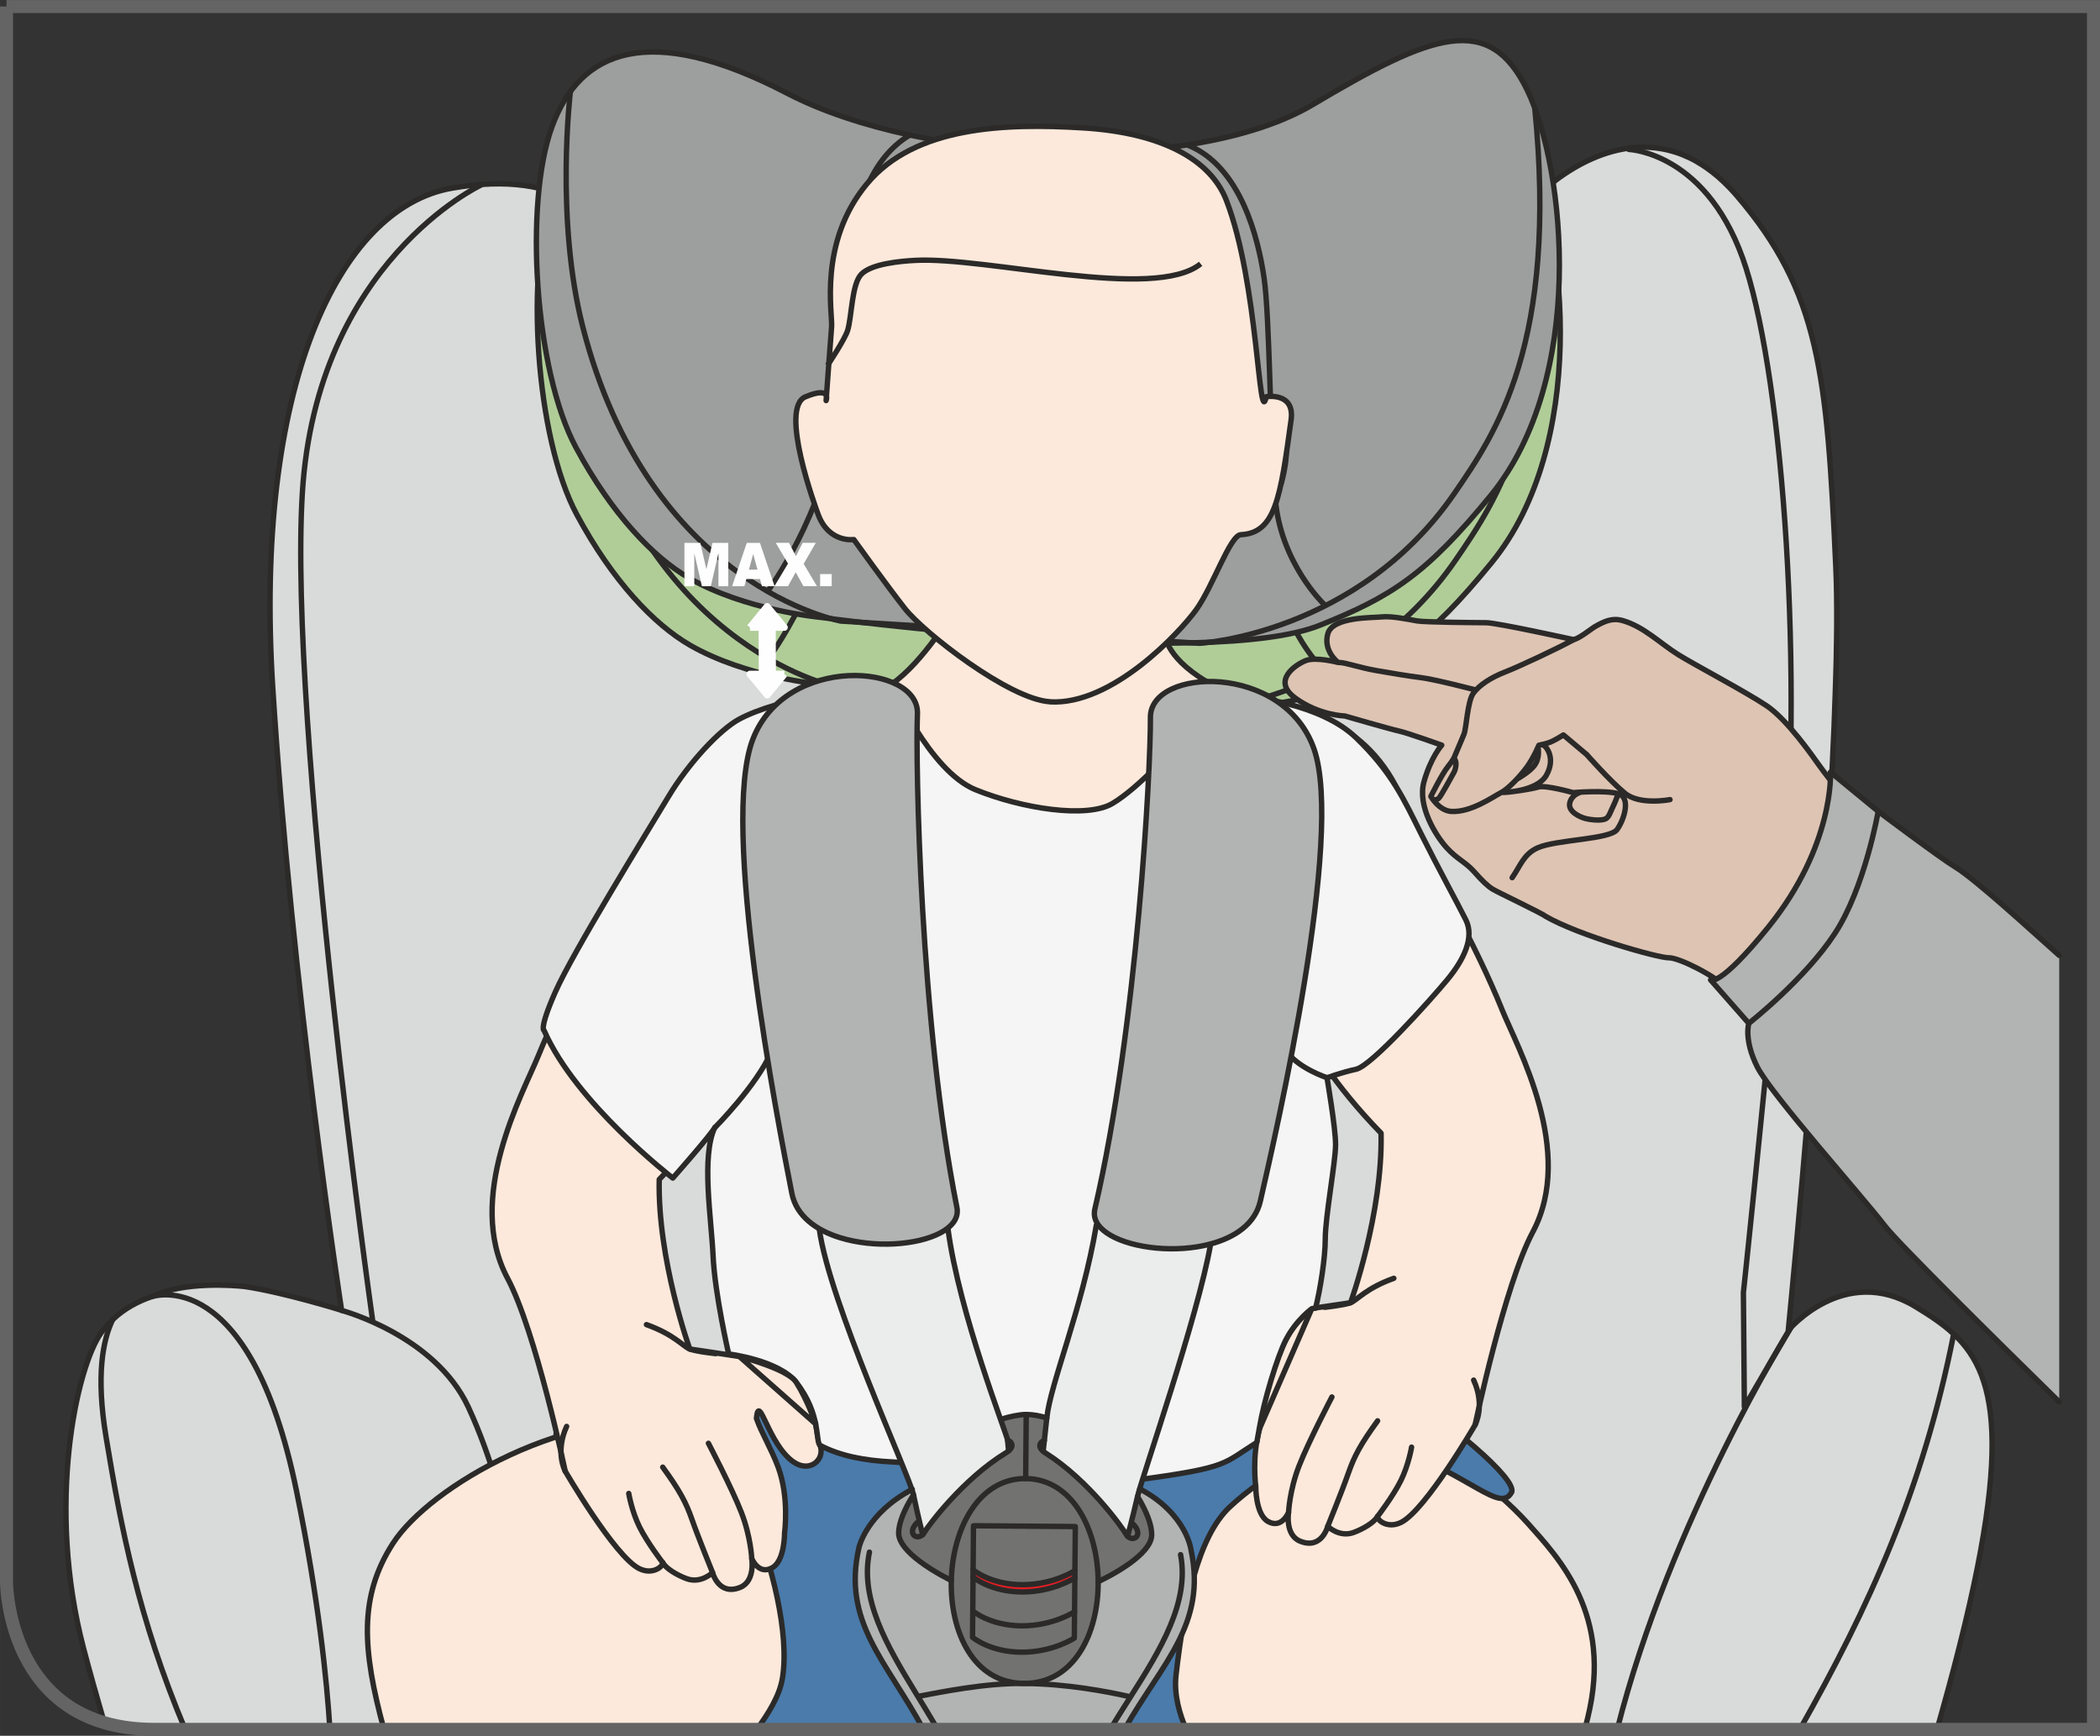
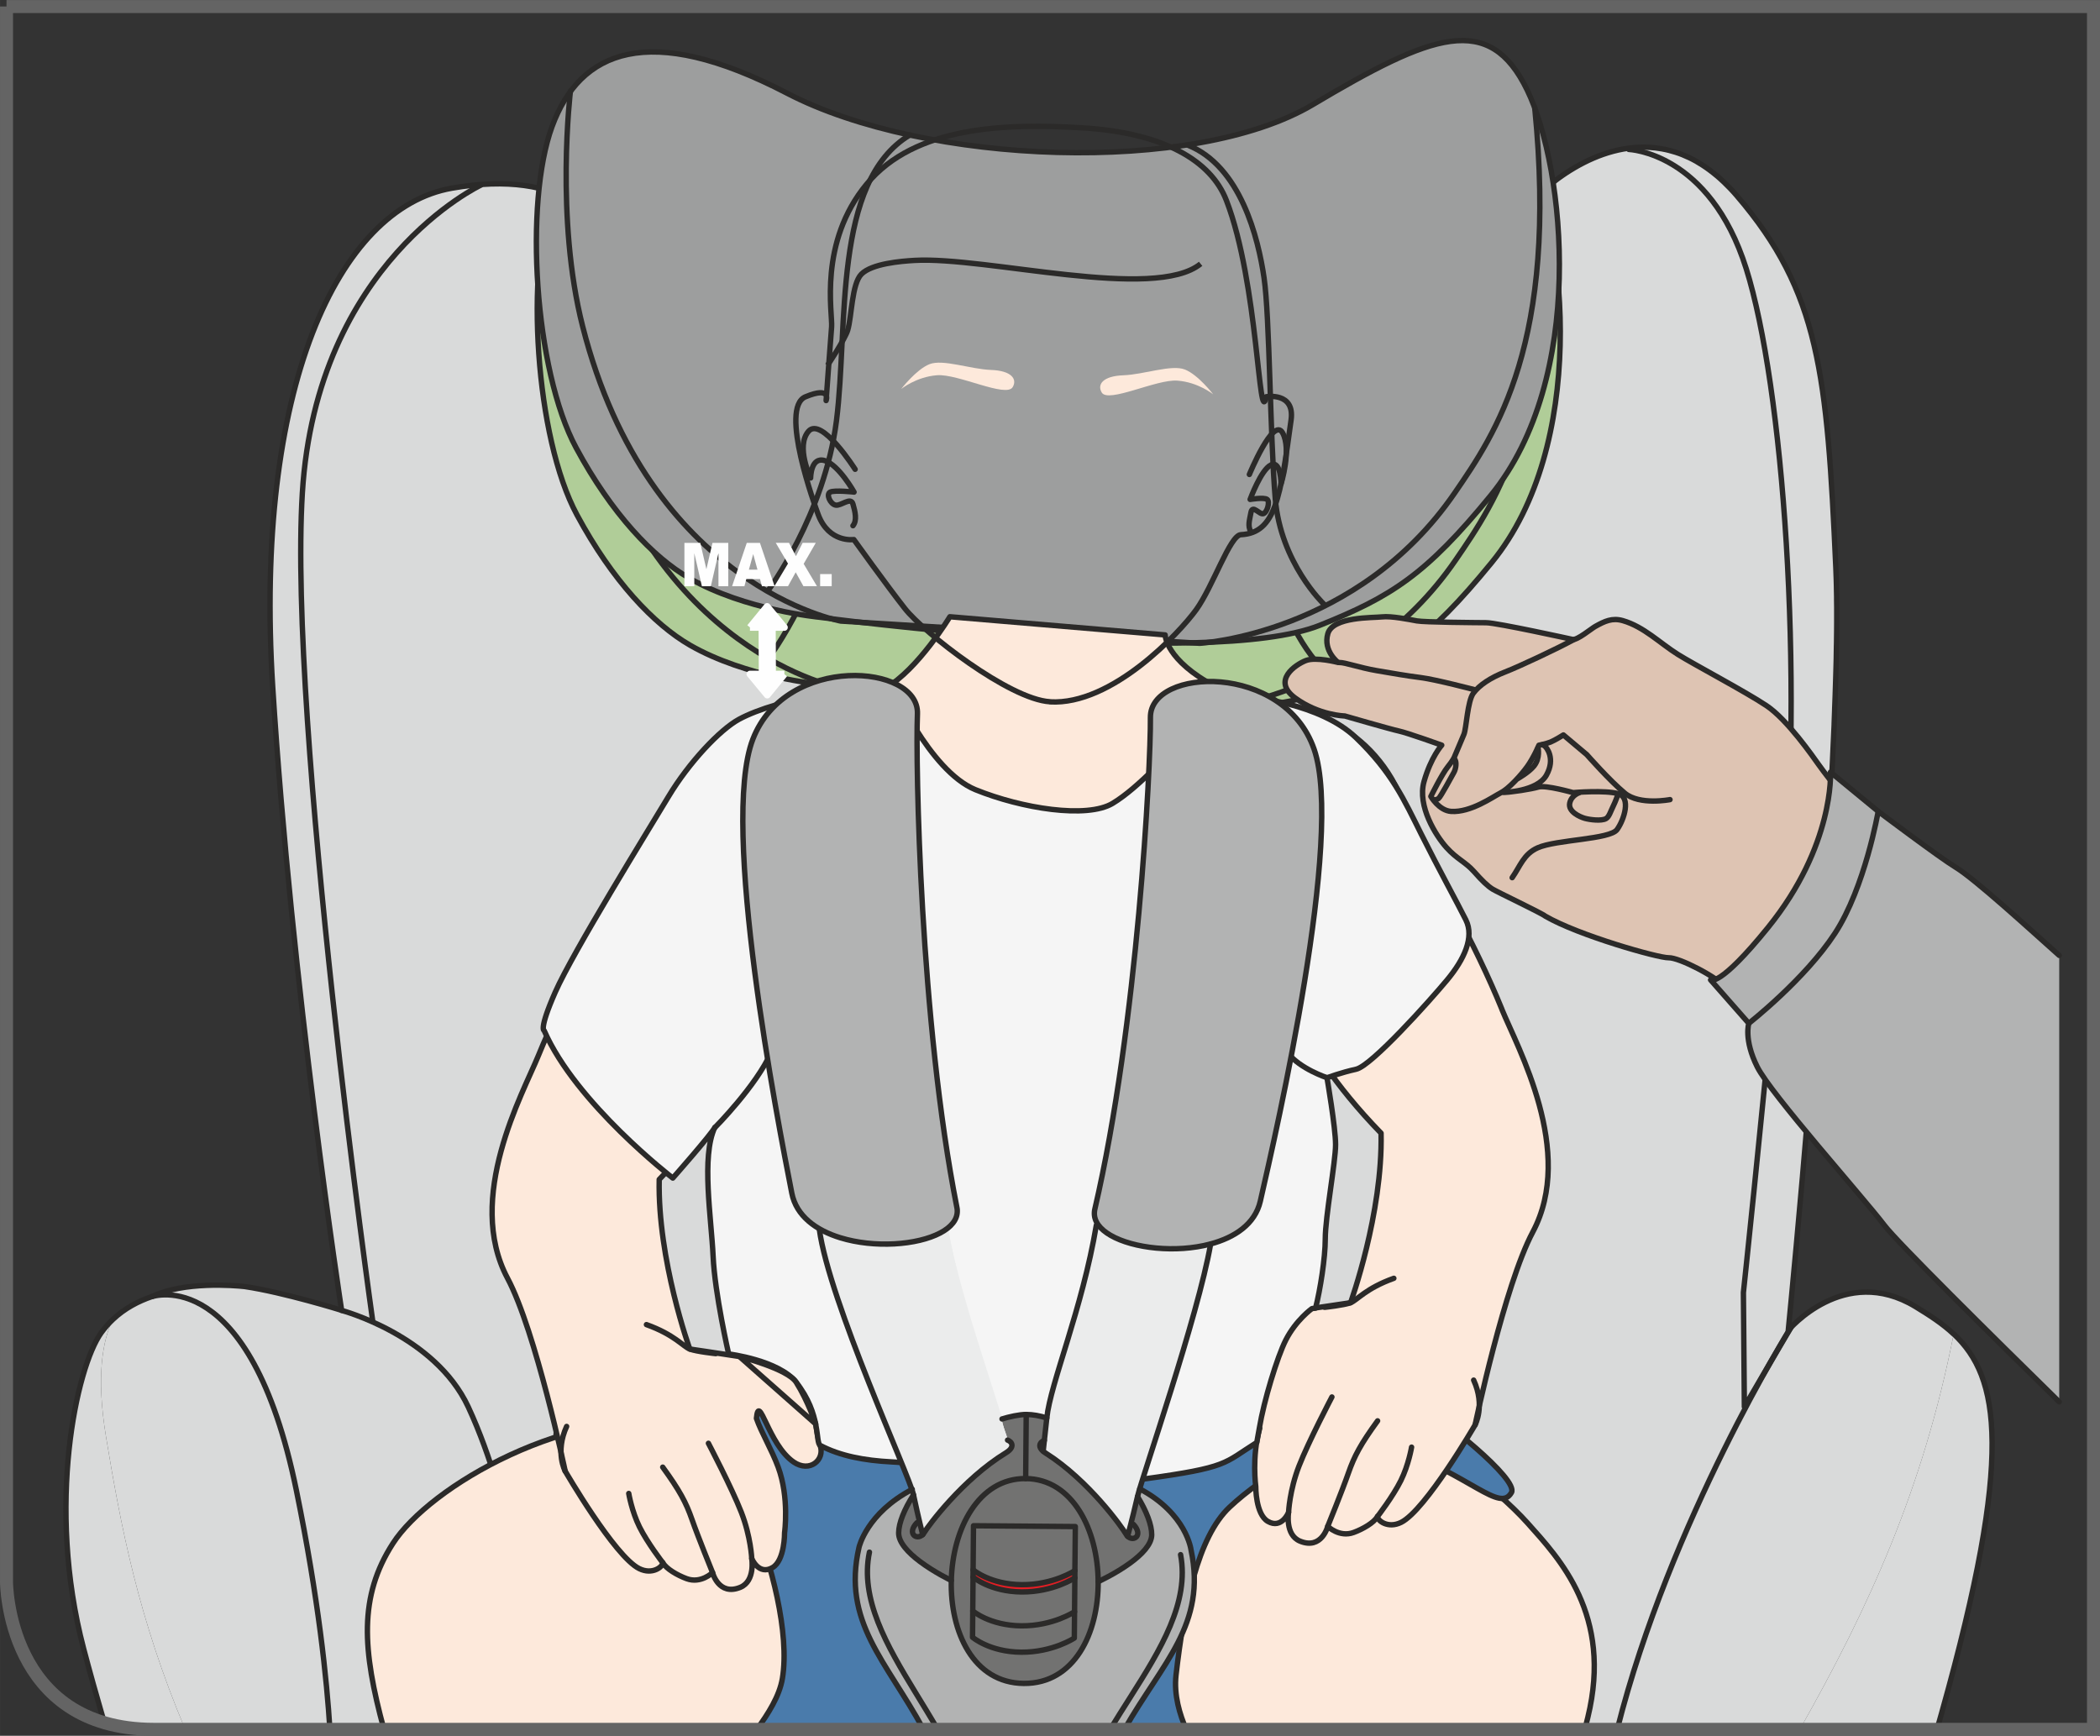
<svg xmlns="http://www.w3.org/2000/svg" xml:space="preserve" width="29.723mm" height="24.572mm" version="1.1" style="shape-rendering:geometricPrecision; text-rendering:geometricPrecision; image-rendering:optimizeQuality; fill-rule:evenodd; clip-rule:evenodd" viewBox="0 0 435.73 360.22">
  <rect x="0" y="0" width="435.73" height="360.22" fill="#333333" stroke="none" />
  <defs>
    <style type="text/css">
   
    .str5 {stroke:#646464;stroke-width:2.7;stroke-miterlimit:4}
    .str1 {stroke:#2B2A29;stroke-width:1.12;stroke-miterlimit:4}
    .str2 {stroke:#FEFEFE;stroke-width:1.42;stroke-linejoin:round;stroke-miterlimit:10}
    .str3 {stroke:#FEFEFE;stroke-width:3.56;stroke-linecap:round;stroke-linejoin:round;stroke-miterlimit:10}
    .str4 {stroke:#2B2A29;stroke-width:1.12;stroke-linecap:round;stroke-linejoin:round;stroke-miterlimit:10}
    .str0 {stroke:#2B2A29;stroke-width:1.12;stroke-linecap:round;stroke-linejoin:round;stroke-miterlimit:4}
    .fil1 {fill:none;fill-rule:nonzero}
    .fil7 {fill:#FEFEFE;fill-rule:nonzero}
    .fil6 {fill:whitesmoke;fill-rule:nonzero}
    .fil10 {fill:#EBECEC;fill-rule:nonzero}
    .fil0 {fill:#D9DADA;fill-rule:nonzero}
    .fil8 {fill:#B2B3B3;fill-rule:nonzero}
    .fil4 {fill:#9D9E9E;fill-rule:nonzero}
    .fil9 {fill:#727271;fill-rule:nonzero}
    .fil2 {fill:#FDE9DB;fill-rule:nonzero}
    .fil11 {fill:#E31E24;fill-rule:nonzero}
    .fil12 {fill:#DEC4B3;fill-rule:nonzero}
    .fil3 {fill:#B0CD98;fill-rule:nonzero}
    .fil5 {fill:#4A7BAB;fill-rule:nonzero}
   
  </style>
  </defs>
  <g id="Слой_x0020_1">
    <path class="fil0" d="M405.38 276.86c9.46,8.9 12.53,24.97 -2.5,78.5l-0.99 3.5 -28.43 0c14.28,-25.23 25.56,-49.83 31.91,-82.01zm-383.77 80.62c-1.57,-5.41 -3.03,-10.62 -4.29,-15.37 -7.79,-29.63 -1.49,-58.32 3.64,-65.5 0.74,-1.04 1.56,-1.96 2.44,-2.79 -2.07,4.25 -3.5,11.63 -1.4,24.36 3.06,18.53 6.68,37.59 16.42,60.68l-6.47 0 0 0c-3.93,0 -7.36,-0.51 -10.35,-1.39z" />
    <path class="fil0" d="M397.42 271.16c2.92,1.77 5.63,3.52 7.95,5.71 -6.35,32.18 -17.63,56.77 -31.91,82l-335.04 0c-9.74,-23.1 -13.36,-42.15 -16.42,-60.68 -2.11,-12.73 -0.67,-20.12 1.4,-24.36 2.43,-2.3 5.3,-3.79 8.13,-4.75 6.63,-3.19 19.19,-2.08 19.19,-2.08l20.14 4.94c0,0 -10.4,-67.58 -14.3,-129.43 -3.9,-61.86 13.52,-99.28 37.17,-103.45 23.65,-4.15 31.71,7.02 36.39,13.52 4.68,6.5 28.33,36.91 86.54,37.16 58.21,0.26 90.18,-34.57 98.24,-44.7 8.05,-10.13 28.32,-24.43 45.48,-4.42 17.16,20.02 18.71,36.91 20.53,77.19 1.82,40.29 -9.87,158.28 -9.87,158.28 0,0 11.56,-13.9 26.38,-4.93z" />
-     <path class="fil1 str0" d="M23.4 273.82c0,0.01 -0.01,0.01 -0.01,0.01 -2.06,4.24 -3.5,11.63 -1.39,24.36 3.06,18.52 6.68,37.58 16.41,60.68m335.05 0c14.28,-25.23 25.56,-49.82 31.91,-82" />
    <path class="fil0" d="M337.95 30.76c7.25,-0.96 15.13,1.34 22.44,9.86 17.15,20.01 18.71,36.91 20.53,77.19 1.73,38.18 -8.68,146.18 -9.77,157.34l-9.19 16.79 -0.2 -23.72c0,0 3.31,-30.99 7.99,-79.92 4.68,-48.92 0.2,-108.37 -7.4,-132.55 -7.6,-24.17 -24.36,-24.76 -24.36,-24.76l-0.02 -0.25z" />
    <path class="fil1 str0" d="M337.97 31.01c0,0 16.76,0.58 24.36,24.76 7.6,24.17 12.09,83.62 7.41,132.55 -4.68,48.92 -8,79.92 -8,79.92l0.2 23.72 9.64 -16.46" />
    <path class="fil0" d="M99.77 38.3l0.01 0.12c0,0 -34.11,15.98 -37.04,63.93 -2.92,47.95 14.62,171.92 14.62,171.92l-6.43 -2.38c-1.38,-9.12 -10.76,-72.25 -14.36,-129.39 -3.9,-61.85 13.52,-99.28 37.17,-103.44 2.14,-0.38 4.15,-0.63 6.04,-0.77z" />
    <path class="fil1 str0" d="M99.77 38.42c0,0 -34.11,15.99 -37.04,63.93 -2.92,47.95 14.62,171.92 14.62,171.92" />
    <path class="fil1 str0" d="M31.53 269.08c0,0 20.3,-7.07 29.98,40.28 4.6,22.51 6.31,39.33 6.94,49.51" />
    <path class="fil1 str0" d="M70.86 271.94c0,0 19.36,5.14 26.29,20.02 4.97,10.67 7.66,22.31 7.66,22.31" />
    <path class="fil2" d="M241.45 358.87c-3.41,-7.02 3.6,-37.42 14.72,-49.51 11.96,-13 19.5,-13.52 29.37,-13 9.88,0.52 24.95,12.47 31.45,19.75 6.5,7.28 17.67,18.97 12.47,40.29l-0.61 2.46 -87.41 0z" />
    <path class="fil1 str0" d="M241.45 358.87c-3.41,-7.02 3.6,-37.42 14.72,-49.51 11.96,-13 19.5,-13.52 29.37,-13 9.88,0.52 24.95,12.47 31.45,19.75 6.5,7.28 17.67,18.97 12.47,40.29l-0.61 2.46" />
    <path class="fil2" d="M170.2 358.87c2.63,-3.98 4.98,-9.55 4.63,-16.5 -0.73,-14.01 -3.9,-43.66 -30.41,-47.29 -26.51,-3.64 -55.36,13.51 -62.89,25.21 -7.12,11.04 -6.36,22.08 -1.87,38.59l90.55 0z" />
    <path class="fil1 str0" d="M170.2 358.87c2.63,-3.98 4.98,-9.55 4.63,-16.5 -0.73,-14.01 -3.9,-43.66 -30.41,-47.29 -26.51,-3.64 -55.36,13.51 -62.89,25.21 -7.12,11.04 -6.36,22.08 -1.87,38.59" />
    <path class="fil1 str0" d="M371.59 275.49c0,0 -25.07,40.04 -36.02,83.38" />
    <path class="fil1 str0" d="M405.38 276.86c-2.32,-2.19 -5.04,-3.93 -7.95,-5.71 -14.81,-8.96 -26.38,4.94 -26.38,4.94 0,0 0.03,-0.33 0.09,-0.94l0 0c0.86,-8.77 7.47,-77.27 9.43,-124.76l0 -0.18c0.04,-0.91 0.07,-1.81 0.1,-2.69 0,-0.13 0.01,-0.26 0.01,-0.4 0.03,-0.81 0.06,-1.61 0.09,-2.4 0.01,-0.2 0.01,-0.39 0.02,-0.58 0.02,-0.74 0.05,-1.47 0.07,-2.19 0.01,-0.21 0.02,-0.43 0.02,-0.64 0.02,-0.69 0.04,-1.38 0.06,-2.06 0.01,-0.24 0.01,-0.48 0.02,-0.71 0.02,-0.65 0.03,-1.28 0.05,-1.91 0,-0.26 0.01,-0.52 0.01,-0.78 0.01,-0.6 0.02,-1.19 0.03,-1.78 0.01,-0.26 0.01,-0.53 0.02,-0.8 0,-0.57 0.02,-1.13 0.02,-1.69 0,-0.27 0.01,-0.54 0.01,-0.81 0,-0.54 0.01,-1.07 0.01,-1.59 0,-0.27 0,-0.55 0,-0.82 0,-0.52 0,-1.02 -0,-1.52 0,-0.26 0,-0.53 0,-0.79 0,-0.5 -0.01,-0.98 -0.02,-1.46 0,-0.25 0,-0.5 -0,-0.75 -0.01,-0.48 -0.02,-0.95 -0.03,-1.41 -0.01,-0.23 -0.01,-0.48 -0.01,-0.7 -0.02,-0.5 -0.03,-0.98 -0.04,-1.47 -0.01,-0.18 -0.01,-0.36 -0.02,-0.53 -0.02,-0.65 -0.05,-1.29 -0.07,-1.91 -1.82,-40.28 -3.38,-57.17 -20.53,-77.19 -0.41,-0.49 -0.83,-0.94 -1.25,-1.39 -0.07,-0.07 -0.14,-0.15 -0.21,-0.22 -0.4,-0.42 -0.8,-0.82 -1.21,-1.21 -0.08,-0.07 -0.15,-0.14 -0.23,-0.21 -0.41,-0.39 -0.83,-0.77 -1.25,-1.12 -0.03,-0.02 -0.06,-0.05 -0.09,-0.07 -0.41,-0.35 -0.84,-0.68 -1.26,-1 -0.04,-0.03 -0.08,-0.06 -0.12,-0.09 -0.42,-0.32 -0.85,-0.62 -1.28,-0.9 -0.06,-0.04 -0.12,-0.08 -0.18,-0.12 -0.43,-0.28 -0.86,-0.54 -1.29,-0.79 -0.04,-0.02 -0.07,-0.04 -0.1,-0.06 -0.9,-0.51 -1.8,-0.94 -2.71,-1.3 -0.04,-0.01 -0.07,-0.03 -0.11,-0.05 -0.44,-0.18 -0.89,-0.34 -1.33,-0.48 -0.03,-0.01 -0.06,-0.02 -0.09,-0.03 -0.92,-0.29 -1.84,-0.53 -2.76,-0.69 -0.01,0 -0.02,-0.01 -0.03,-0.01 -0.45,-0.08 -0.91,-0.15 -1.36,-0.2 -0.02,-0.01 -0.05,-0.01 -0.07,-0.01 -11.95,-1.34 -23.07,7.46 -28.54,14.35 -8.06,10.14 -40.03,44.96 -98.24,44.7 -58.22,-0.26 -81.86,-30.66 -86.54,-37.16 -4.68,-6.51 -12.74,-17.68 -36.39,-13.52 -23.65,4.16 -41.07,41.59 -37.17,103.44 3.9,61.86 14.3,129.43 14.3,129.43 0,0 -11.97,-3.73 -20.14,-4.94 -2.14,-0.23 -12.56,-1.1 -19.19,2.08 -2.83,0.96 -5.7,2.45 -8.13,4.75 -0.87,0.82 -1.69,1.75 -2.44,2.79 -5.13,7.18 -11.43,35.87 -3.64,65.5 1.25,4.75 2.71,9.97 4.29,15.37m380.29 1.39l0.99 -3.5c15.03,-53.53 11.96,-69.61 2.5,-78.5" />
    <path class="fil3" d="M143.17 133.89c-7.46,-4.29 -16.08,-13.34 -23.45,-27.03 -8.67,-16.1 -10.79,-50.84 -5,-66.65 5.79,-15.8 20.07,-21.86 48.77,-6.94 28.69,14.93 84.43,17.05 109.13,2.35 24.71,-14.7 36.59,-19.27 44.48,-2.94 7.89,16.33 12.27,59.76 -7.58,84.05 -13.42,16.43 -20.62,21.01 -35.48,26.96 -22.99,9.21 -103.82,-1.67 -103.82,-1.67 0,0 -15.46,-1.46 -27.05,-8.13z" />
    <path class="fil1 str0" d="M143.17 133.89c-7.46,-4.29 -16.08,-13.34 -23.45,-27.03 -8.67,-16.1 -10.79,-50.84 -5,-66.65 5.79,-15.8 20.07,-21.86 48.77,-6.94 28.69,14.93 84.43,17.05 109.13,2.35 24.71,-14.7 36.59,-19.27 44.48,-2.94 7.89,16.33 12.27,59.76 -7.58,84.05 -13.42,16.43 -20.62,21.01 -35.48,26.96 -22.99,9.21 -103.82,-1.67 -103.82,-1.67 0,0 -15.46,-1.46 -27.05,-8.13" />
    <path class="fil1 str0" d="M118.54 32.83c0,0 -3.2,26.4 2.54,48.87 13.75,53.93 53.56,61.13 53.56,61.13l74.46 4.61c0,0 32.79,-1.9 52.91,-31.19 8.39,-12.23 21.51,-31.07 16.61,-79.97" />
    <path class="fil1 str0" d="M274.84 139.28c0,0 -8.94,-8.5 -10.05,-21.82 -1.11,-13.32 -1.14,-37.71 -2.33,-45.86 -1.18,-8.15 -4.85,-23.22 -15.88,-27.56" />
    <path class="fil1 str0" d="M159.58 136.46c0,0 11.67,-15.67 14.16,-35.22 2.49,-19.55 -0.92,-49.6 15.23,-59.29" />
    <path class="fil4" d="M142.99 119.96c-7.46,-4.29 -16.08,-13.34 -23.45,-27.03 -8.67,-16.1 -10.79,-50.84 -5,-66.65 5.79,-15.8 20.07,-21.87 48.76,-6.94 28.69,14.93 84.43,17.05 109.13,2.35 24.71,-14.7 36.6,-19.27 44.48,-2.94 7.89,16.33 12.27,59.76 -7.58,84.05 -13.42,16.43 -20.62,21.01 -35.48,26.96 -22.99,9.21 -103.82,-1.67 -103.82,-1.67 0,0 -15.46,-1.46 -27.05,-8.13z" />
    <path class="fil1 str0" d="M142.99 119.96c-7.46,-4.29 -16.08,-13.34 -23.45,-27.03 -8.67,-16.1 -10.79,-50.84 -5,-66.65 5.79,-15.8 20.07,-21.87 48.76,-6.94 28.69,14.93 84.43,17.05 109.13,2.35 24.71,-14.7 36.6,-19.27 44.48,-2.94 7.89,16.33 12.27,59.76 -7.58,84.05 -13.42,16.43 -20.62,21.01 -35.48,26.96 -22.99,9.21 -103.82,-1.67 -103.82,-1.67 0,0 -15.46,-1.46 -27.05,-8.13" />
    <path class="fil1 str0" d="M118.36 18.89c0,0 -3.2,26.4 2.54,48.87 13.75,53.93 53.56,61.13 53.56,61.13l74.46 4.61c0,0 32.79,-1.9 52.91,-31.19 8.39,-12.23 21.51,-31.07 16.61,-79.98" />
    <path class="fil1 str0" d="M274.66 125.34c0,0 -8.94,-8.5 -10.05,-21.82 -1.11,-13.32 -1.14,-37.71 -2.33,-45.86 -1.18,-8.15 -4.85,-23.22 -15.88,-27.56" />
    <path class="fil1 str0" d="M159.4 122.52c0,0 11.67,-15.67 14.16,-35.22 2.49,-19.55 -0.91,-49.6 15.23,-59.29" />
    <path class="fil5" d="M246.11 358.87c-1.29,-3.02 -2.58,-7.03 -2.09,-11.3 1.66,-14.33 4.48,-28.56 11.11,-34.8 6.63,-6.24 22.03,-16.67 33.92,-12.38 16.23,5.85 22.14,13.6 24.56,9.36 1.56,-2.73 -14.42,-15.6 -20.66,-19.1 -6.24,-3.51 -11.69,-6.62 -23,-8.97 -21.83,8.97 -83.82,14.42 -116.57,1.56 -17.15,2.34 -24.19,6.42 -33.01,7.66 -5.15,0.72 -4.98,6.94 -4.98,6.94 0,0 6.02,-1.74 15.76,0.6 9.75,2.34 21.05,7.02 24.95,16.37 3.9,9.36 7.8,24.17 6.24,33.52 -0.62,3.69 -2.99,7.38 -5.28,10.53l89.04 0z" />
    <path class="fil1 str0" d="M246.11 358.87c-1.29,-3.02 -2.58,-7.03 -2.09,-11.3 1.66,-14.33 4.48,-28.56 11.11,-34.8 6.63,-6.24 22.03,-16.67 33.92,-12.38 16.23,5.85 22.14,13.6 24.56,9.36 1.56,-2.73 -14.42,-15.6 -20.66,-19.1 -6.24,-3.51 -11.69,-6.62 -23,-8.97 -21.83,8.97 -83.82,14.42 -116.57,1.56 -17.15,2.34 -24.19,6.42 -33.01,7.66 -5.15,0.72 -4.98,6.94 -4.98,6.94 0,0 6.02,-1.74 15.76,0.6 9.75,2.34 21.05,7.02 24.95,16.37 3.9,9.36 7.8,24.17 6.24,33.52 -0.62,3.69 -2.99,7.38 -5.28,10.53" />
    <path class="fil2" d="M280.23 270.35c0,0 -4.04,0.59 -8.02,1.19 3.88,-20.86 4.07,-37.52 2.78,-50.33 2.91,4.21 6.65,8.89 11.57,13.95 0.36,16.73 -6.33,35.18 -6.33,35.18zm-137.11 9.61c0,0 -6.69,-18.46 -6.34,-35.18 5.29,-5.45 9.22,-10.43 12.21,-14.88 -0.53,20.04 2.45,36.39 4.39,51.4 0.01,0.07 0.02,0.15 0.04,0.22 -4.53,-0.71 -10.3,-1.55 -10.3,-1.55zm168.51 -70.52c-5.49,-13.49 -14.25,-29.31 -19.57,-36.57 0.13,-7.72 -5.33,-15.67 -10.71,-19.78 -11.07,-8.45 -18.73,-5.08 -29.14,-10.6 -10.42,-5.52 -10.45,-10.73 -10.45,-10.73l-44.67 -3.77c0,0 -6.58,10.9 -13.34,14.79 -6.76,3.9 -18.67,2.9 -26.11,6.09 -7.44,3.19 -11.32,6.38 -15.09,14.51 -3.77,8.12 -14.23,24.75 -14.23,24.75l0.38 0.44c-5.23,7.23 -11.7,17.49 -16.98,30.47 -3.22,7.9 -15.3,29.52 -6.41,46.23 5.87,11.03 11.96,40.02 11.96,40.02 0,0 10.26,17.7 15.35,20.23 2.77,1.38 4.94,-0.42 4.91,-1.22 0.69,1.26 3.03,2.61 4.93,3.31 2.99,1.11 5.39,-1.26 5.39,-1.26 0,0 1.24,4.9 5.74,3.07 3.17,-1.29 2.39,-5.99 2.39,-5.99 0,0 1.42,3.55 4.3,1.89 2.58,-1.49 2.51,-7.24 2.51,-7.24 0,0 1.02,-7.26 -1.33,-13.62 -1.38,-3.72 -3.49,-7.16 -4.51,-10.11 0.53,-5.57 2.43,5.42 7.71,9.05 3.36,2.31 6.54,-0.46 5.52,-3.41 -0.48,-1.4 -0.69,-2.95 -0.93,-4.48 24.97,11.34 72.5,16.37 92.13,0.89 -1.69,5.93 -0.82,12.08 -0.82,12.08 0,0 -0.06,5.76 2.51,7.25 2.88,1.66 4.3,-1.89 4.3,-1.89 0,0 -0.79,4.7 2.38,5.99 4.49,1.84 5.74,-3.07 5.74,-3.07 0,0 2.41,2.37 5.39,1.26 1.9,-0.7 4.24,-2.04 4.93,-3.31 -0.04,0.8 2.14,2.6 4.91,1.22 5.08,-2.53 15.35,-20.23 15.35,-20.23 0,0 6.09,-28.98 11.96,-40.01 8.9,-16.72 -3.19,-38.34 -6.41,-46.24z" />
    <path class="fil1 str0" d="M280.23 270.35c0,0 -4.04,0.59 -8.02,1.19 3.88,-20.86 4.07,-37.52 2.78,-50.33 2.91,4.21 6.65,8.89 11.57,13.95 0.36,16.73 -6.33,35.18 -6.33,35.18m-137.11 9.61c0,0 -6.69,-18.46 -6.34,-35.18 5.29,-5.45 9.22,-10.43 12.21,-14.88 -0.53,20.04 2.45,36.39 4.39,51.4 0.01,0.07 0.02,0.15 0.04,0.22 -4.53,-0.71 -10.3,-1.55 -10.3,-1.55m168.51 -70.52c-5.49,-13.49 -14.25,-29.31 -19.57,-36.57 0.13,-7.72 -5.33,-15.67 -10.71,-19.78 -11.07,-8.45 -18.73,-5.08 -29.14,-10.6 -10.42,-5.52 -10.45,-10.73 -10.45,-10.73l-44.67 -3.77c0,0 -6.58,10.9 -13.34,14.79 -6.76,3.9 -18.67,2.9 -26.11,6.09 -7.44,3.19 -11.32,6.38 -15.09,14.51 -3.77,8.12 -14.23,24.75 -14.23,24.75l0.38 0.44c-5.23,7.23 -11.7,17.49 -16.98,30.47 -3.22,7.9 -15.3,29.52 -6.41,46.23 5.87,11.03 11.96,40.02 11.96,40.02 0,0 10.26,17.7 15.35,20.23 2.77,1.38 4.94,-0.42 4.91,-1.22 0.69,1.26 3.03,2.61 4.93,3.31 2.99,1.11 5.39,-1.26 5.39,-1.26 0,0 1.24,4.9 5.74,3.07 3.17,-1.29 2.39,-5.99 2.39,-5.99 0,0 1.42,3.55 4.3,1.89 2.58,-1.49 2.51,-7.24 2.51,-7.24 0,0 1.02,-7.26 -1.33,-13.62 -1.38,-3.72 -3.49,-7.16 -4.51,-10.11 0.53,-5.57 2.43,5.42 7.71,9.05 3.36,2.31 6.54,-0.46 5.52,-3.41 -0.48,-1.4 -0.69,-2.95 -0.93,-4.48 24.97,11.34 72.5,16.37 92.13,0.89 -1.69,5.93 -0.82,12.08 -0.82,12.08 0,0 -0.06,5.76 2.51,7.25 2.88,1.66 4.3,-1.89 4.3,-1.89 0,0 -0.79,4.7 2.38,5.99 4.49,1.84 5.74,-3.07 5.74,-3.07 0,0 2.41,2.37 5.39,1.26 1.9,-0.7 4.24,-2.04 4.93,-3.31 -0.04,0.8 2.14,2.6 4.91,1.22 5.08,-2.53 15.35,-20.23 15.35,-20.23 0,0 6.09,-28.98 11.96,-40.01 8.9,-16.72 -3.19,-38.34 -6.41,-46.24" />
    <path class="fil1 str0" d="M274.85 271.3c0,0 4.01,-0.43 5.37,-0.95 1.37,-0.53 3.19,-3 8.99,-5.07" />
    <path class="fil1 str0" d="M267.37 313.83c0,0 0.19,-4.52 2.16,-9.59 1.98,-5.08 6.83,-14.33 6.83,-14.33" />
    <path class="fil1 str0" d="M275.49 316.76c0,0 3.03,-7.45 4.28,-11.04 1.25,-3.58 2.55,-6.01 6.07,-10.86" />
    <path class="fil1 str0" d="M285.82 314.71c0,0 3.2,-4.14 4.84,-7.44 1.63,-3.3 2.23,-6.95 2.23,-6.95" />
    <path class="fil1 str0" d="M306.07 295.69c0,0 2.15,-3.93 -0.3,-9.28" />
    <path class="fil2" d="M261.38 296.4c0.54,-5.6 3.61,-14.83 5.41,-18.35 2.13,-4.15 5.41,-6.51 5.41,-6.51l-10.82 24.85z" />
-     <path class="fil1 str0" d="M261.38 296.4c0.54,-5.6 3.61,-14.83 5.41,-18.35 2.13,-4.15 5.41,-6.51 5.41,-6.51l-10.82 24.85" />
    <path class="fil1 str0" d="M148.49 280.91c0,0 -4.01,-0.42 -5.37,-0.95 -1.37,-0.53 -3.19,-2.99 -8.99,-5.07" />
    <path class="fil1 str0" d="M155.98 323.44c0,0 -0.19,-4.52 -2.16,-9.59 -1.98,-5.08 -6.83,-14.33 -6.83,-14.33" />
    <path class="fil1 str0" d="M147.86 326.37c0,0 -3.03,-7.45 -4.28,-11.04 -1.25,-3.58 -2.56,-6.01 -6.07,-10.86" />
    <path class="fil1 str0" d="M137.53 324.32c0,0 -3.2,-4.14 -4.84,-7.44 -1.63,-3.3 -2.23,-6.95 -2.23,-6.95" />
    <path class="fil1 str0" d="M117.27 305.3c0,0 -2.15,-3.94 0.3,-9.28" />
    <path class="fil0" d="M220.22 358.87c-0.23,-1.57 -0.38,-2.67 -0.38,-2.67l-19.42 -0.98c0,0 -0.27,1.69 -0.64,3.66l20.44 0z" />
-     <path class="fil1 str0" d="M220.22 358.87c-0.23,-1.57 -0.38,-2.67 -0.38,-2.67l-19.42 -0.98c0,0 -0.27,1.69 -0.64,3.66" />
    <path class="fil6" d="M304.16 190.92c-1.78,-3.56 -5.69,-10.67 -9.25,-17.79 -3.56,-7.12 -6.05,-12.81 -13.55,-20.04 -7.5,-7.22 -22.03,-8.43 -22.03,-8.43l-7.12 -2.16c0,0 -2.49,5.36 -5.69,9.28 -3.2,3.92 -10.32,11.74 -15.66,14.94 -5.34,3.21 -18.86,1.07 -28.47,-2.84 -9.6,-3.92 -17.43,-22.06 -17.43,-22.06 0,0 -7.83,1.78 -14.23,2.49 -6.4,0.71 -13.52,2.84 -17.43,4.98 -3.92,2.14 -10.32,8.9 -14.59,16.01 -4.27,7.12 -19.8,32.22 -23.49,40.57 -3.48,7.89 -2.31,8.01 -2.31,8.01 6.58,15.12 26.69,30.6 26.69,30.6 0,0 8.01,-9.08 8.71,-10.5 -2.84,6.05 -0.71,18.86 -0.35,26.69 0.35,7.83 3.23,20.31 3.23,20.31 0,0 10.41,1.29 14.01,5.89 5.28,6.71 3.93,12.54 5,13.1 4.13,2.17 9.11,3.12 14.76,3.41 7.12,0.35 8.89,1.78 13.88,6.05 4.98,4.27 20.28,0 38.43,-2.49 17.79,-2.44 16.51,-3.21 23.5,-7.59l0.55 -3.07c0.91,-5.5 3.68,-14.68 5.48,-18.21 2.12,-4.15 5.41,-6.5 5.41,-6.5l0.76 -0.11c0.97,-3.82 2.01,-10.38 2.01,-14.34 0,-4.62 2.14,-16.01 2.14,-19.57 0,-3.56 -1.78,-13.88 -1.78,-13.88 0,0 2.84,-1.07 6.05,-1.78 3.2,-0.71 15.3,-14.23 18.86,-18.51 3.56,-4.27 5.69,-8.89 3.91,-12.45z" />
    <path class="fil1 str0" d="M304.16 190.92c-1.78,-3.56 -5.69,-10.67 -9.25,-17.79 -3.56,-7.12 -6.05,-12.81 -13.55,-20.04 -7.5,-7.22 -22.03,-8.43 -22.03,-8.43l-7.12 -2.16c0,0 -2.49,5.36 -5.69,9.28 -3.2,3.92 -10.32,11.74 -15.66,14.94 -5.34,3.21 -18.86,1.07 -28.47,-2.84 -9.6,-3.92 -17.43,-22.06 -17.43,-22.06 0,0 -7.83,1.78 -14.23,2.49 -6.4,0.71 -13.52,2.84 -17.43,4.98 -3.92,2.14 -10.32,8.9 -14.59,16.01 -4.27,7.12 -19.8,32.22 -23.49,40.57 -3.48,7.89 -2.31,8.01 -2.31,8.01 6.58,15.12 26.69,30.6 26.69,30.6 0,0 8.01,-9.08 8.71,-10.5 -2.84,6.05 -0.71,18.86 -0.35,26.69 0.35,7.83 3.23,20.31 3.23,20.31 0,0 10.41,1.29 14.01,5.89 5.28,6.71 3.93,12.54 5,13.1 4.13,2.17 9.11,3.12 14.76,3.41 7.12,0.35 8.89,1.78 13.88,6.05 4.98,4.27 20.28,0 38.43,-2.49 17.79,-2.44 16.51,-3.21 23.5,-7.59l0.55 -3.07c0.91,-5.5 3.68,-14.68 5.48,-18.21 2.12,-4.15 5.41,-6.5 5.41,-6.5l0.76 -0.11c0.97,-3.82 2.01,-10.38 2.01,-14.34 0,-4.62 2.14,-16.01 2.14,-19.57 0,-3.56 -1.78,-13.88 -1.78,-13.88 0,0 2.84,-1.07 6.05,-1.78 3.2,-0.71 15.3,-14.23 18.86,-18.51 3.56,-4.27 5.69,-8.89 3.91,-12.45" />
    <path class="fil2" d="M153.42 281.51c0,0 10.01,2.54 11.78,5.34 2.45,3.89 4.05,8.66 4.05,8.66l-15.83 -14z" />
    <path class="fil1 str0" d="M153.42 281.51c0,0 10.01,2.54 11.78,5.34 2.45,3.89 4.05,8.66 4.05,8.66l-15.83 -14" />
    <path class="fil1 str0" d="M148.37 233.96c0,0 8.53,-8.58 11.67,-15.64" />
    <path class="fil1 str0" d="M275.34 223.65c0,0 -5.55,-1.81 -8.14,-5.13 -2.59,-3.31 -4.77,-7.52 -4.77,-9.7" />
    <path class="fil1 str0" d="M177.43 97.39c0,0 -6.98,-11.03 -9.68,-7.88 -2.7,3.15 0.45,9.68 0.45,9.68 0,0 0,-4.5 2.93,-3.6 2.93,0.9 6.08,6.53 6.08,6.53 0,0 -4.05,-0.45 -4.95,0 -0.9,0.45 0,2.48 1.12,2.7 1.13,0.23 3.15,-1.8 3.6,-0.22 0.45,1.57 0.9,3.38 0,4.5" />
    <path class="fil1 str0" d="M259.23 98.46c0,0 4.97,-12.09 6.89,-8.64 1.93,3.46 -0.32,10.61 -0.32,10.61 0,0 0,-4.94 -2.08,-3.95 -2.08,0.99 -4.33,7.16 -4.33,7.16 0,0 2.89,-0.49 3.53,0 0.64,0.5 0,2.72 -0.8,2.96 -0.8,0.25 -2.24,-1.98 -2.56,-0.25 -0.32,1.73 -0.69,2.73 -0.05,3.96" />
-     <path class="fil2" d="M217.86 145.63c-8.43,-0.49 -26.19,-14.34 -30.11,-19.35 -3.79,-4.83 -10.59,-14.31 -10.59,-14.31 0,0 -5.15,0.77 -7.38,-5.15 -0.63,-1.67 -8.14,-22.19 -2.66,-24.47 5.48,-2.28 4.29,0.78 4.29,0.78 0,0 0.91,-12.55 1.14,-15.29 0.23,-2.74 -2.8,-17.49 7.3,-29.66 10.02,-12.09 28.95,-12.6 44.73,-11.65 16.75,1 26.69,6.76 29.89,15.07 6.65,17.21 6.67,47.82 8.27,40.73 0,0 5.95,-1.03 5.15,4.81 -2.2,16 -3.21,23.47 -10.42,23.82 -2.25,0.1 -5.78,10.73 -9.27,15.57 -3.42,4.74 -17.47,19.87 -30.34,19.12z" />
+     <path class="fil2" d="M217.86 145.63z" />
    <path class="fil1 str0" d="M217.86 145.63c-8.43,-0.49 -26.19,-14.34 -30.11,-19.35 -3.79,-4.83 -10.59,-14.31 -10.59,-14.31 0,0 -5.15,0.77 -7.38,-5.15 -0.63,-1.67 -8.14,-22.19 -2.66,-24.47 5.48,-2.28 4.29,0.78 4.29,0.78 0,0 0.91,-12.55 1.14,-15.29 0.23,-2.74 -2.8,-17.49 7.3,-29.66 10.02,-12.09 28.95,-12.6 44.73,-11.65 16.75,1 26.69,6.76 29.89,15.07 6.65,17.21 6.67,47.82 8.27,40.73 0,0 5.95,-1.03 5.15,4.81 -2.2,16 -3.21,23.47 -10.42,23.82 -2.25,0.1 -5.78,10.73 -9.27,15.57 -3.42,4.74 -17.47,19.87 -30.34,19.12" />
    <path class="fil2" d="M228.59 81.44c-0.97,-1.66 0.24,-3.41 4.52,-3.56 4.28,-0.16 9.98,-2.3 12.76,-1.19 2.77,1.11 5.86,5.15 5.86,5.15 0,0 -3.09,-2.53 -7.45,-2.85 -4.36,-0.32 -14.34,4.75 -15.69,2.46z" />
    <path class="fil2" d="M210.13 80.33c0.97,-1.66 -0.24,-3.41 -4.52,-3.56 -4.28,-0.16 -9.98,-2.3 -12.76,-1.19 -2.77,1.11 -5.86,5.15 -5.86,5.15 0,0 3.09,-2.53 7.45,-2.86 4.35,-0.32 14.34,4.75 15.69,2.46z" />
    <path class="fil1 str1" d="M249.12 54.75c-9.59,7.82 -44.54,-1.56 -59.36,-0.71 -2.84,0.16 -8.83,0.66 -11.02,2.84 -2.02,2.02 -1.99,8.77 -2.85,11.64 -0.56,1.89 -4.18,7.29 -4.18,7.29" />
    <polygon class="fil7" points="155.61,130.2 159.17,125.86 162.75,130.2 " />
    <polyline class="fil1 str2" points="155.61,130.2 159.17,125.86 162.75,130.2 155.61,130.2 " />
    <polygon class="fil7" points="162.75,139.9 159.2,144.24 155.61,139.9 " />
    <polyline class="fil1 str2" points="162.75,139.9 159.2,144.24 155.61,139.9 162.75,139.9 " />
    <line class="fil1" x1="159.23" y1="141.82" x2="159.17" y2="129.28" />
    <line class="fil1 str3" x1="159.23" y1="141.82" x2="159.17" y2="129.28" />
    <path class="fil7" d="M142.01 112.66l3.29 0 1.27 5.47 1.26 -5.47 3.28 0 0 9 -2.04 0 0 -6.86 -1.58 6.86 -1.85 0 -1.58 -6.86 0 6.86 -2.05 0 0 -9zm15.69 7.51l-2.85 0 -0.39 1.49 -2.56 0 3.05 -9 2.73 0 3.04 9 -2.62 0 -0.4 -1.49zm-0.53 -1.95l-0.89 -3.24 -0.89 3.24 1.78 0zm3.78 -5.57l2.76 0 1.44 2.77 1.39 -2.77 2.73 0 -2.52 4.36 2.76 4.64 -2.81 0 -1.6 -2.89 -1.6 2.89 -2.8 0 2.8 -4.69 -2.54 -4.31zm9.22 6.49l2.4 0 0 2.51 -2.4 0 0 -2.51z" />
    <path class="fil8" d="M178.25 321.1c-3.57,15.52 5.66,23.57 13.35,37.77l41.73 0c7.89,-13.87 17.08,-21.77 13.8,-37.22 0,0 -2.7,-17.14 -33.55,-17.39 -30.85,-0.24 -35.32,16.84 -35.32,16.84z" />
    <path class="fil8" d="M272.67 155.47c6.25,18.05 -7.79,79.25 -11.12,93.82 -1.08,4.71 -5.26,7.54 -10.35,8.88 -7.07,1.88 -15.89,0.93 -20.62,-1.81 -2.19,-1.27 -3.48,-2.92 -3.34,-4.83 0.02,-0.2 0.04,-0.4 0.09,-0.61 8.86,-38.19 11.57,-91.68 11.49,-102.04 -0.07,-10.35 27.59,-11.46 33.85,6.59z" />
    <path class="fil9" d="M223.11 316.8l-0.08 9.16c0,0 -4.49,2.96 -11.03,2.91 -6.55,-0.05 -10.1,-3.08 -10.1,-3.08l0.08 -9.15 21.13 0.16z" />
    <path class="fil10" d="M227.48 254.26c-2.96,17.54 -9.51,32.69 -10.28,40.01 -0.21,1.97 -0.38,3.52 -0.5,4.65 -0.92,0.32 -1.65,1.4 0.27,2.63 8.97,5.68 15.88,15.44 16.68,16.81 0.1,0.18 0.21,0.33 0.32,0.44 0.07,-0.24 0.88,-3.13 2.06,-8.22 0.93,-4.01 3.6,-9.22 4.8,-15.76 3.38,-9.61 7.71,-21.75 10.3,-36.65 -15.28,1.6 -17.59,0.71 -23.64,-3.92z" />
    <path class="fil9" d="M216.69 298.92c-0.91,0.32 -1.64,1.41 0.27,2.63 8.97,5.68 15.88,15.44 16.67,16.81 0.1,0.18 0.21,0.33 0.33,0.44 0.07,-0.24 0.88,-3.13 2.06,-8.22 1.85,3.03 2.96,5.88 2.94,7.94 -0.01,2.02 -2.09,4.11 -4.44,5.82 -3.09,2.25 -6.65,3.87 -6.65,3.87l-0.01 0c-0.07,-10.63 -5.23,-21.3 -15.05,-21.37l0.11 -13.31c1.4,0.01 2.82,0.26 4.27,0.73 -0.21,1.97 -0.38,3.52 -0.51,4.65z" />
    <path class="fil8" d="M198.47 250.8c0.09,1.92 -1.27,3.52 -3.5,4.7 -4.81,2.56 -13.66,3.17 -20.67,1.01 -5.04,-1.55 -9.13,-4.54 -10.05,-9.27 -2.85,-14.69 -14.89,-76.4 -8.05,-94.2 6.84,-17.79 34.45,-15.61 34.04,-5.26 -0.41,10.34 0.54,63.91 8.15,102.42 0.05,0.21 0.07,0.41 0.08,0.6z" />
    <path class="fil11" d="M212 328.86c6.54,0.05 11.03,-2.92 11.03,-2.92l-0.02 1.5c0,0 -4.48,2.98 -11.03,2.93 -6.55,-0.05 -10.09,-3.1 -10.09,-3.1l0.02 -1.5c0,0 3.55,3.03 10.09,3.08z" />
    <path class="fil9" d="M222.96 334.47c0,0 -4.49,2.98 -11.03,2.93 -6.55,-0.05 -10.09,-3.1 -10.09,-3.1l0.06 -7.02c0,0 3.55,3.04 10.1,3.1 6.54,0.05 11.03,-2.93 11.03,-2.93l-0.06 7.02z" />
    <path class="fil9" d="M211.93 337.4c6.54,0.05 11.03,-2.93 11.03,-2.93l-0.05 5.47c0,0 -4.49,2.98 -11.03,2.93 -6.55,-0.05 -10.09,-3.1 -10.09,-3.1l0.05 -5.47c0,0 3.55,3.05 10.09,3.1z" />
    <path class="fil9" d="M227.87 328.22c0.08,10.63 -4.91,21.21 -15.42,21.13 -10.51,-0.08 -15.33,-10.75 -15.06,-21.37 0.26,-10.62 5.6,-21.21 15.42,-21.14 9.82,0.08 14.98,10.75 15.05,21.38zm-15.99 14.65c6.55,0.05 11.04,-2.93 11.04,-2.93l0.04 -5.47 0.06 -7.02 0.02 -1.5 0.08 -9.15 -21.13 -0.17 -0.08 9.15 -0.01 1.5 -0.06 7.03 -0.05 5.47c0,0 3.55,3.05 10.1,3.1z" />
    <path class="fil10" d="M209.06 298.86c-0.36,-4.05 -9.48,-27.96 -12.37,-43.89 -7.65,5.34 -18.12,2.87 -26.15,0.71 2.04,14.98 18.14,50.51 19,54.53 1.09,5.11 1.86,8.02 1.91,8.26 0.12,-0.12 0.24,-0.26 0.34,-0.44 0.82,-1.36 7.9,-11.01 16.96,-16.55 1.94,-1.19 1.23,-2.29 0.32,-2.62z" />
    <path class="fil9" d="M212.93 293.53l-0.11 13.31c-9.82,-0.08 -15.16,10.51 -15.42,21.13l-0.01 0c0,0 -3.54,-1.68 -6.58,-3.98 -2.32,-1.76 -4.36,-3.88 -4.34,-5.9 0.01,-2.06 1.17,-4.89 3.08,-7.89 1.09,5.11 1.85,8.02 1.91,8.26 0.12,-0.12 0.24,-0.27 0.34,-0.44 0.82,-1.37 7.9,-11.01 16.95,-16.55 1.94,-1.19 1.23,-2.29 0.32,-2.62 -0.1,-1.13 -0.98,-2.42 -1.16,-4.39 1.45,-0.44 3.62,-0.94 5.02,-0.93z" />
    <path class="fil10" d="M209.06 298.86c-0.1,-1.13 -9.16,-25.75 -12.54,-44.43 -3.56,2.49 -8.54,6.05 -25.98,1.25l38.52 43.18z" />
    <path class="fil10" d="M209.06 298.86c-0.1,-1.13 -8.98,-25.21 -12.37,-43.89 -3.38,2.14 -8.72,5.52 -26.15,0.71l38.52 43.18z" />
    <path class="fil1 str4" d="M212.81 306.84c9.82,0.08 14.98,10.75 15.05,21.38 0.08,10.63 -4.91,21.21 -15.42,21.13 -10.5,-0.08 -15.32,-10.75 -15.05,-21.37 0.25,-10.62 5.6,-21.21 15.42,-21.14" />
    <path class="fil1 str4" d="M223.02 327.45l-0.06 7.02c0,0 -4.48,2.98 -11.03,2.93 -6.55,-0.05 -10.09,-3.09 -10.09,-3.09l0.06 -7.02" />
    <polyline class="fil1 str4" points="201.91,325.78 201.99,316.63 223.12,316.8 223.03,325.95 " />
    <path class="fil1 str4" d="M222.96 334.47l-0.05 5.47c0,0 -4.49,2.98 -11.03,2.93 -6.55,-0.05 -10.09,-3.1 -10.09,-3.1l0.05 -5.47" />
    <path class="fil1 str4" d="M201.91 325.78c0,0 3.55,3.03 10.09,3.08 6.55,0.05 11.03,-2.92 11.03,-2.92l-0.01 1.5c0,0 -4.49,2.98 -11.03,2.93 -6.55,-0.05 -10.1,-3.09 -10.1,-3.09l0.02 -1.5" />
    <path class="fil1 str4" d="M207.91 294.47c1.45,-0.45 3.62,-0.94 5.02,-0.93" />
    <path class="fil1 str4" d="M197.38 327.98c0,0 -3.53,-1.68 -6.57,-3.98 -2.32,-1.75 -4.37,-3.88 -4.35,-5.89 0.02,-2.06 1.17,-4.89 3.08,-7.89" />
    <path class="fil1 str4" d="M209.06 298.86c0.91,0.33 1.62,1.43 -0.32,2.62 -9.06,5.54 -16.14,15.18 -16.96,16.55 -0.1,0.18 -0.22,0.32 -0.34,0.44 -1.26,1.24 -3.32,-0.24 -1.19,-2.46" />
    <path class="fil1 str4" d="M217.2 294.27c-1.45,-0.47 -2.88,-0.72 -4.27,-0.73l-0.11 13.3" />
    <path class="fil1 str4" d="M227.88 328.22c0,0 3.56,-1.62 6.65,-3.88 2.34,-1.71 4.42,-3.81 4.44,-5.82 0.02,-2.06 -1.09,-4.91 -2.94,-7.94" />
    <path class="fil1 str4" d="M216.69 298.92c-0.91,0.32 -1.64,1.41 0.27,2.63 8.97,5.68 15.88,15.44 16.67,16.81 0.1,0.18 0.21,0.33 0.33,0.44 1.24,1.26 3.32,-0.19 1.23,-2.44" />
    <path class="fil1 str4" d="M244.96 322.63c1.88,9.91 -4.17,19.71 -10.42,29.56 -1.41,2.23 -2.83,4.45 -4.18,6.68" />
    <path class="fil1 str4" d="M216.45 301.15c0,0 0.09,-0.75 0.24,-2.23 0.13,-1.13 0.3,-2.69 0.51,-4.65 0.77,-7.32 7.32,-22.47 10.28,-40.01" />
    <path class="fil1 str4" d="M233.96 318.82c0,0 0,-0 0,-0.01 0.07,-0.24 0.88,-3.13 2.06,-8.22 0.93,-4.01 12.58,-37.51 15.17,-52.41" />
    <path class="fil1 str4" d="M251.11 258.17c5.11,-1.35 9.31,-4.17 10.39,-8.88 3.34,-14.57 17.43,-75.77 11.16,-93.82 -6.28,-18.05 -34.04,-16.94 -33.96,-6.59 0.08,10.35 -2.64,63.85 -11.53,102.04 -0.05,0.2 -0.08,0.4 -0.09,0.61 -0.15,1.91 1.15,3.56 3.35,4.83 4.75,2.74 13.59,3.7 20.69,1.81" />
-     <path class="fil1 str4" d="M209.27 301.09c0,0 -0.08,-0.75 -0.21,-2.23 -0.1,-1.13 -10.06,-26.26 -12.37,-43.89" />
    <path class="fil1 str4" d="M191.46 318.48c0,0 0,-0.01 -0.01,-0.01 -0.06,-0.24 -0.82,-3.14 -1.91,-8.26 -0.86,-4.02 -17.49,-40.09 -19.53,-55.07" />
    <path class="fil1 str4" d="M174.37 256.87c-5.06,-1.55 -9.16,-4.54 -10.08,-9.27 -2.87,-14.7 -14.95,-76.41 -8.08,-94.2 6.87,-17.79 34.57,-15.61 34.15,-5.26 -0.41,10.34 0.55,63.91 8.18,102.41 0.05,0.21 0.07,0.4 0.08,0.61 0.09,1.92 -1.27,3.52 -3.51,4.7 -4.83,2.56 -13.71,3.17 -20.74,1.01" />
    <path class="fil1 str4" d="M236.49 308.98c9.75,5.16 10.64,12.67 10.64,12.67 3.28,15.45 -5.92,23.35 -13.81,37.22m-41.73 0c-7.68,-14.2 -16.91,-22.25 -13.35,-37.77 0,0 1.57,-7.06 11.05,-12.03" />
    <path class="fil1 str4" d="M180.4 322.11c-2.02,9.68 3.58,19.36 9.53,29.1 1.55,2.54 3.13,5.1 4.6,7.65" />
-     <path class="fil1 str4" d="M190.77 351.99c4.6,-0.86 13.53,-2.71 21.68,-2.64 8.81,0.07 17.35,1.7 21.9,2.74" />
    <path class="fil12" d="M392.51 172.76c0,0 -8.88,-6.09 -10.38,-7.91 -1.5,-1.83 -3.65,-4.58 -4.77,-6.16 -1.13,-1.58 -6.49,-9.35 -10.84,-12.25 -4.35,-2.91 -15.09,-8.57 -18.37,-10.63 -3.76,-2.36 -7.04,-5.74 -11.42,-7.01 -2.22,-0.64 -3.79,0.12 -5.74,1.21 -0.78,0.43 -3.75,2.9 -4.69,2.69 0,0 -15.65,-3.45 -17.92,-3.47 -2.28,-0.02 -12.81,-0.09 -14.4,-0.38 -1.58,-0.29 -5.33,-1.05 -7.23,-0.83 -1.9,0.22 -10.22,-0.1 -11.24,3.5 -1.01,3.59 2.14,5.96 2.14,5.96 0,0 -4.6,-1.21 -6.69,-0.4 -2.09,0.81 -7.17,4.14 -2.22,7.77 4.95,3.63 10.28,3.73 10.28,3.73 0,0 9.52,2.76 11.22,3.12 1.71,0.36 8.91,2.94 8.91,2.94 0,0 -2.25,2.47 -3.68,7.56 -1.43,5.1 2.48,11.25 4.65,13.67 2.19,2.43 3.94,3 5.7,4.98 1.75,1.98 2.86,3.03 3.87,3.66 1.01,0.63 10.26,5.01 10.94,5.61 6.82,3.98 23.46,8.7 25.61,8.64 2.15,-0.06 9.89,3.9 11.95,6.25 2.06,2.34 11.13,11.2 11.13,11.2l23.17 -43.47z" />
    <path class="fil1 str0" d="M392.51 172.76c0,0 -8.88,-6.09 -10.38,-7.91 -1.5,-1.83 -3.65,-4.58 -4.77,-6.16 -1.13,-1.58 -6.49,-9.35 -10.84,-12.25 -4.35,-2.91 -15.09,-8.57 -18.37,-10.63 -3.76,-2.36 -7.04,-5.74 -11.42,-7.01 -2.22,-0.64 -3.79,0.12 -5.74,1.21 -0.78,0.43 -3.75,2.9 -4.69,2.69 0,0 -15.65,-3.45 -17.92,-3.47 -2.28,-0.02 -12.81,-0.09 -14.4,-0.38 -1.58,-0.29 -5.33,-1.05 -7.23,-0.83 -1.9,0.22 -10.22,-0.1 -11.24,3.5 -1.01,3.59 2.14,5.96 2.14,5.96 0,0 -4.6,-1.21 -6.69,-0.4 -2.09,0.81 -7.17,4.14 -2.22,7.77 4.95,3.63 10.28,3.73 10.28,3.73 0,0 9.52,2.76 11.22,3.12 1.71,0.36 8.91,2.94 8.91,2.94 0,0 -2.25,2.47 -3.68,7.56 -1.43,5.1 2.48,11.25 4.65,13.67 2.19,2.43 3.94,3 5.7,4.98 1.75,1.98 2.86,3.03 3.87,3.66 1.01,0.63 10.26,5.01 10.94,5.61 6.82,3.98 23.46,8.7 25.61,8.64 2.15,-0.06 9.89,3.9 11.95,6.25 2.06,2.34 11.13,11.2 11.13,11.2l23.17 -43.47" />
    <path class="fil1 str0" d="M313.76 182.14c1.68,-2.4 2.37,-4.9 5.3,-6.2 3.86,-1.72 14.99,-1.71 16.47,-3.79 1.48,-2.07 2.92,-6.64 0.25,-7.43 -2.68,-0.8 -9.38,-0.23 -9.38,-0.23 0,0 -5.68,-1.62 -7.2,-1.16 -1.52,0.45 -5.6,1.07 -7.22,1.12 0,0 6.97,-0.15 8.89,-3.59 1.92,-3.45 0.03,-5.79 -0.39,-6.06l-0.42 -0.26" />
    <path class="fil1 str0" d="M335.77 164.73c0,0 -0.57,1.63 -1.06,2.6 -0.49,0.97 -0.83,2.2 -1.49,2.56 -0.96,0.53 -3.32,0.23 -4.37,-0.06 -1.07,-0.3 -3.5,-1.4 -3.15,-3.14 0.34,-1.65 1.94,-2.16 1.94,-2.16" />
    <path class="fil1 str0" d="M346.51 165.94c0,0 -6.26,1.23 -9.37,-1.33 -3.11,-2.56 -7.89,-8 -7.89,-8l-4.86 -4.09c0,0 -1.73,1.09 -2.66,1.47 -0.93,0.38 -2.42,0.66 -2.42,0.66 0,0 -1.08,2.56 -2.41,4.42 -1.34,1.86 -3.83,4.58 -5.5,5.45 -1.68,0.87 -6.22,4.12 -10.29,3.87 -2.53,-0.16 -4.22,-3.11 -4.22,-3.11 0,0 2.31,-4.66 3.48,-6.1 1.17,-1.45 1.4,-2.09 1.4,-2.09 0,0 1.46,-3.45 1.98,-4.69 0.52,-1.25 0.73,-6.87 1.95,-8.54 1.23,-1.68 3.6,-3.24 6.6,-4.41 3,-1.17 10.79,-4.83 14.29,-6.74" />
    <path class="fil1 str0" d="M306.11 143.17c0,0 -8.16,-2.15 -11.3,-2.55 -3.15,-0.4 -5.5,-0.83 -9.12,-1.44 -3.63,-0.62 -6.61,-1.72 -7.76,-1.69" />
    <path class="fil1 str0" d="M297.49 166.02c0,0 0.56,-0.01 0.98,-0.3 0.43,-0.29 2.72,-4.59 3.19,-5.4 0.48,-0.82 0.63,-2.4 0.12,-2.79" />
    <path class="fil1 str0" d="M319.12 155.14c0,0 0.52,2.12 -0.82,3.81 -1.05,1.32 -3.35,2.61 -3.35,2.61" />
    <path class="fil8" d="M427.27 198.27c-5.84,-5.19 -17.49,-15.89 -21.57,-18.34 -3.1,-1.86 -16,-11.56 -16,-11.56l-9.89 -8.13c0,0 0.83,15.2 -12.96,32.24 -10.13,12.52 -11.92,10.87 -11.92,10.87l7.93 9.02c0,0 -1.07,3.39 1.75,9.02 2.81,5.64 22.02,27.15 26.37,32.87 2.69,3.54 22,22.64 36.29,36.66l0 -92.65z" />
    <path class="fil1 str0" d="M427.27 198.27c-5.84,-5.19 -17.49,-15.89 -21.57,-18.34 -3.1,-1.86 -16,-11.56 -16,-11.56l-9.89 -8.13c0,0 0.83,15.2 -12.96,32.24 -10.13,12.52 -11.92,10.87 -11.92,10.87l7.93 9.02c0,0 -1.07,3.39 1.75,9.02 2.81,5.64 22.02,27.15 26.37,32.87 2.69,3.54 22,22.64 36.29,36.66" />
    <path class="fil1 str0" d="M389.71 168.37c0,0 -2.72,15.76 -8.98,25.33 -6.26,9.57 -17.86,18.66 -17.86,18.66" />
    <path class="fil1 str5" d="M1.35 1.35l0 326.92c0,0 0,30.61 30.6,30.61l402.43 0 0 -357.52 -433.03 0z" />
  </g>
</svg>